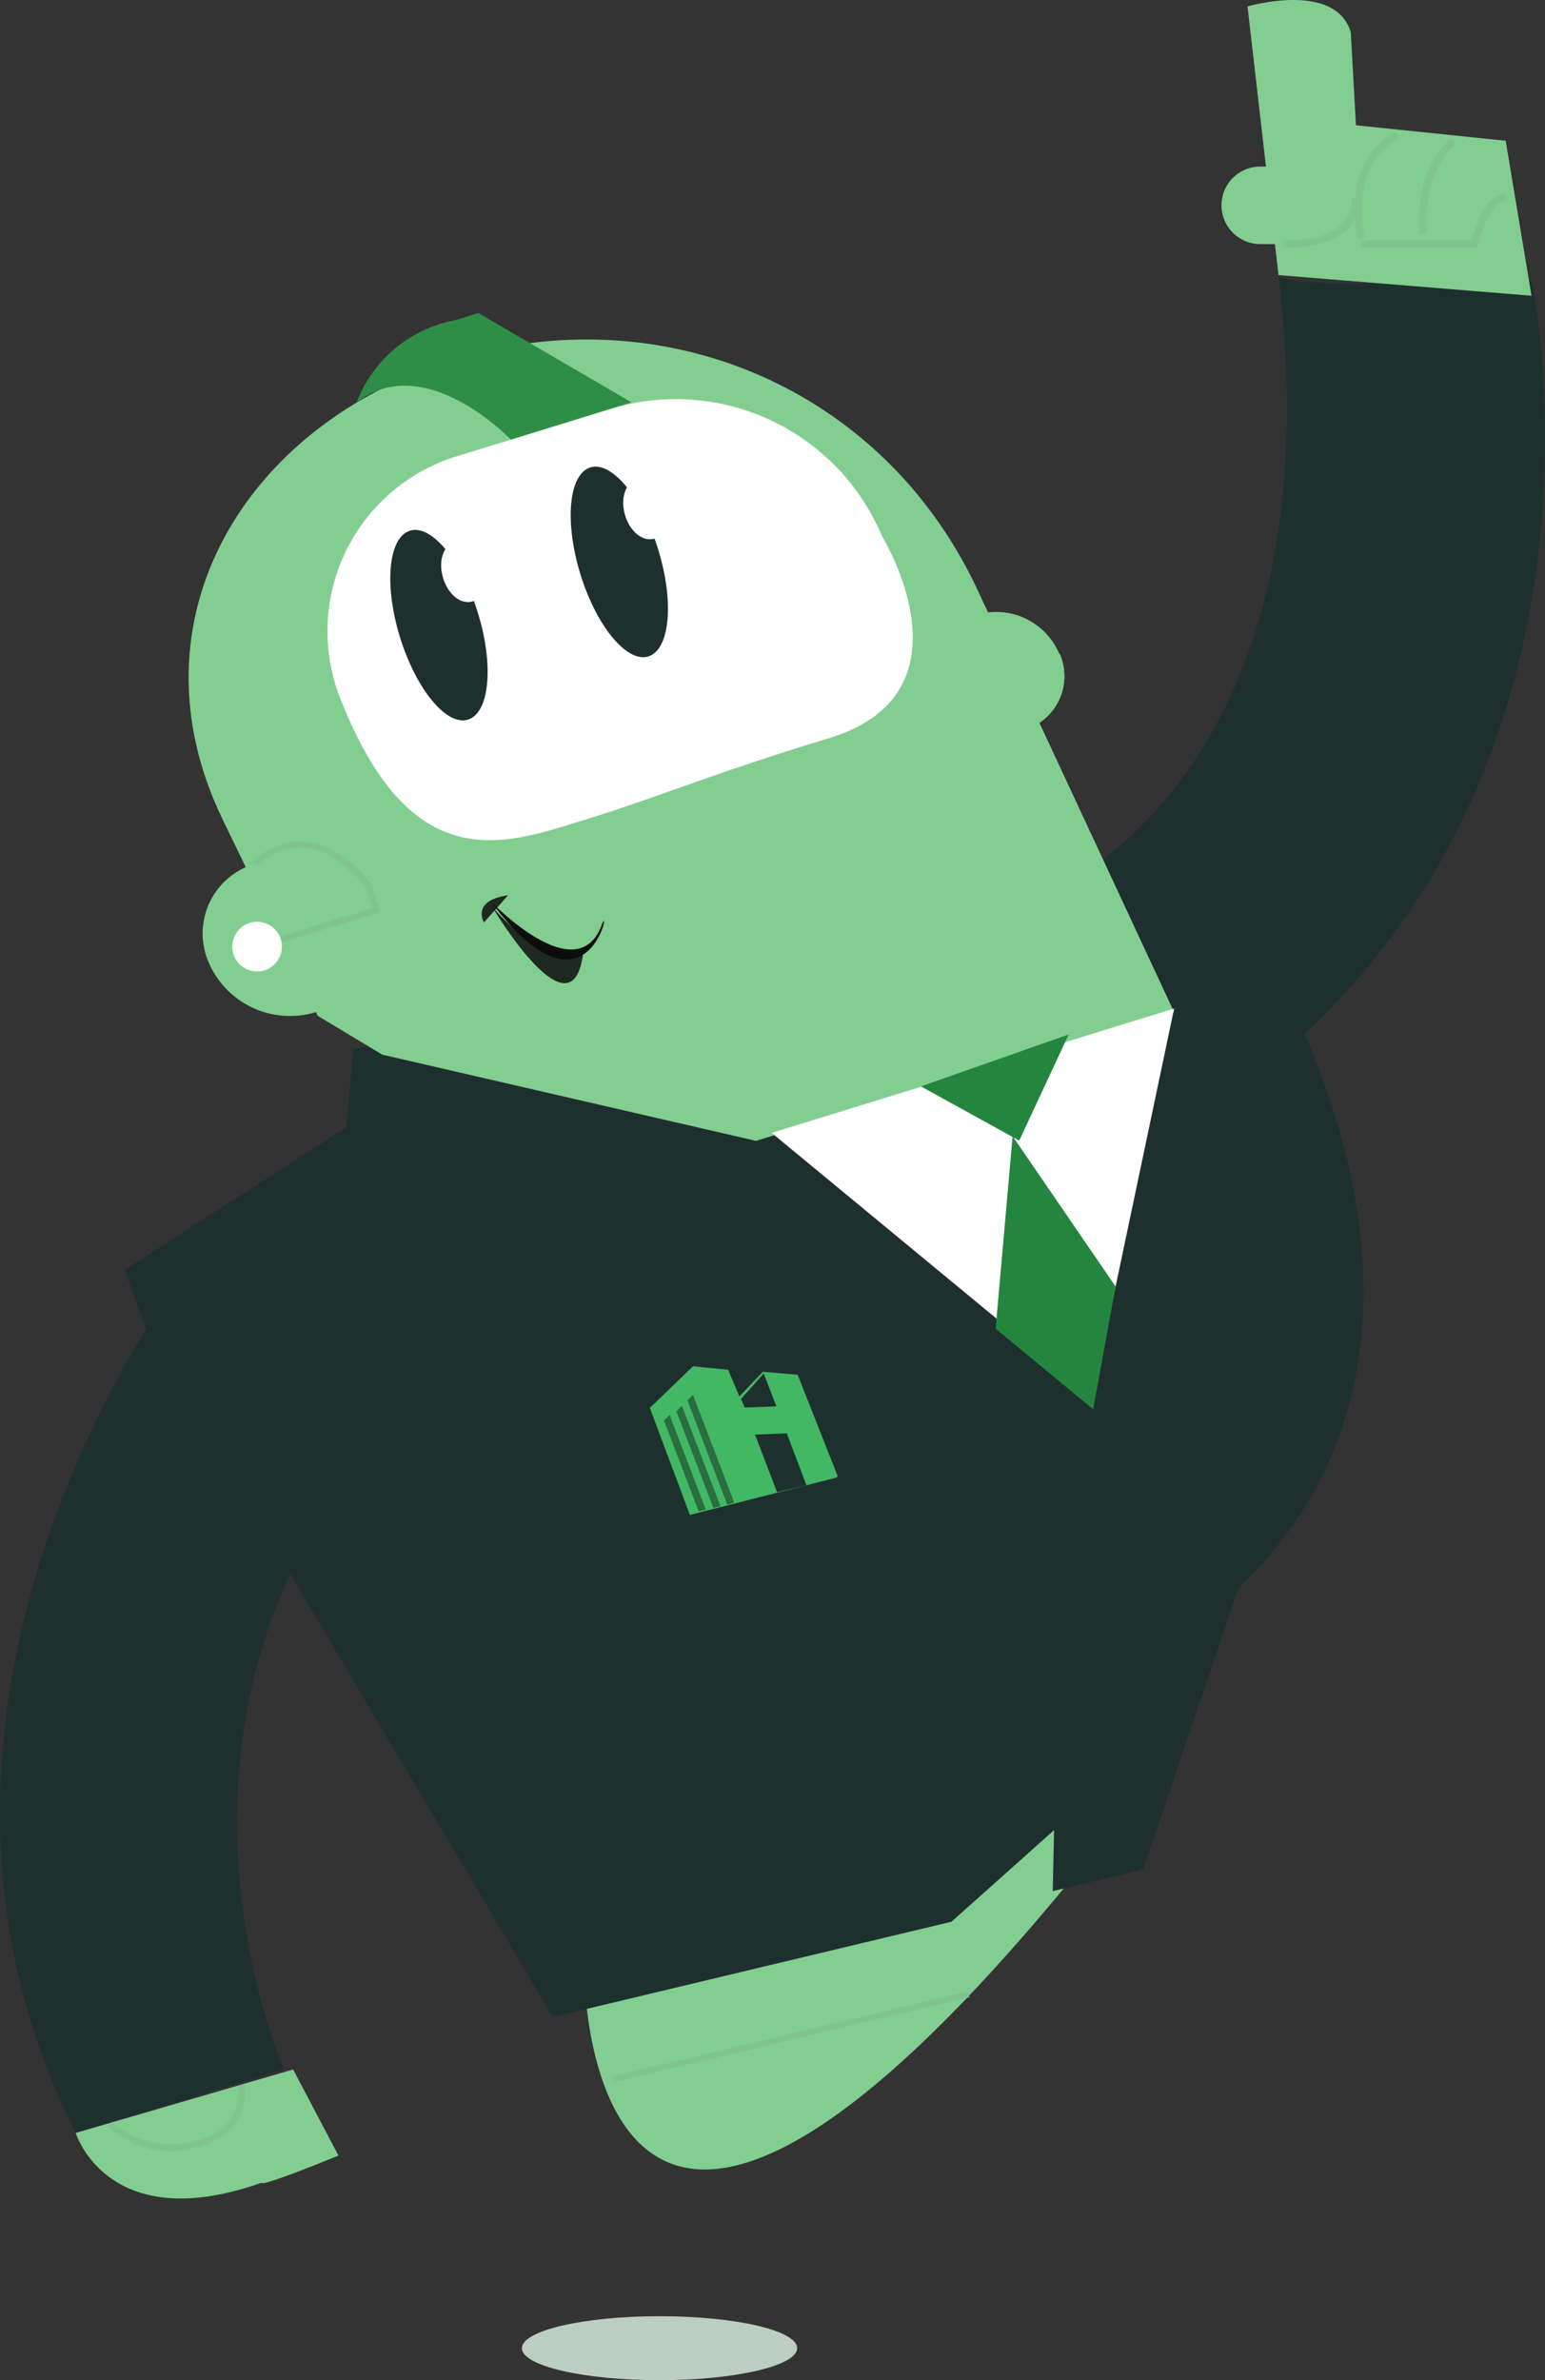
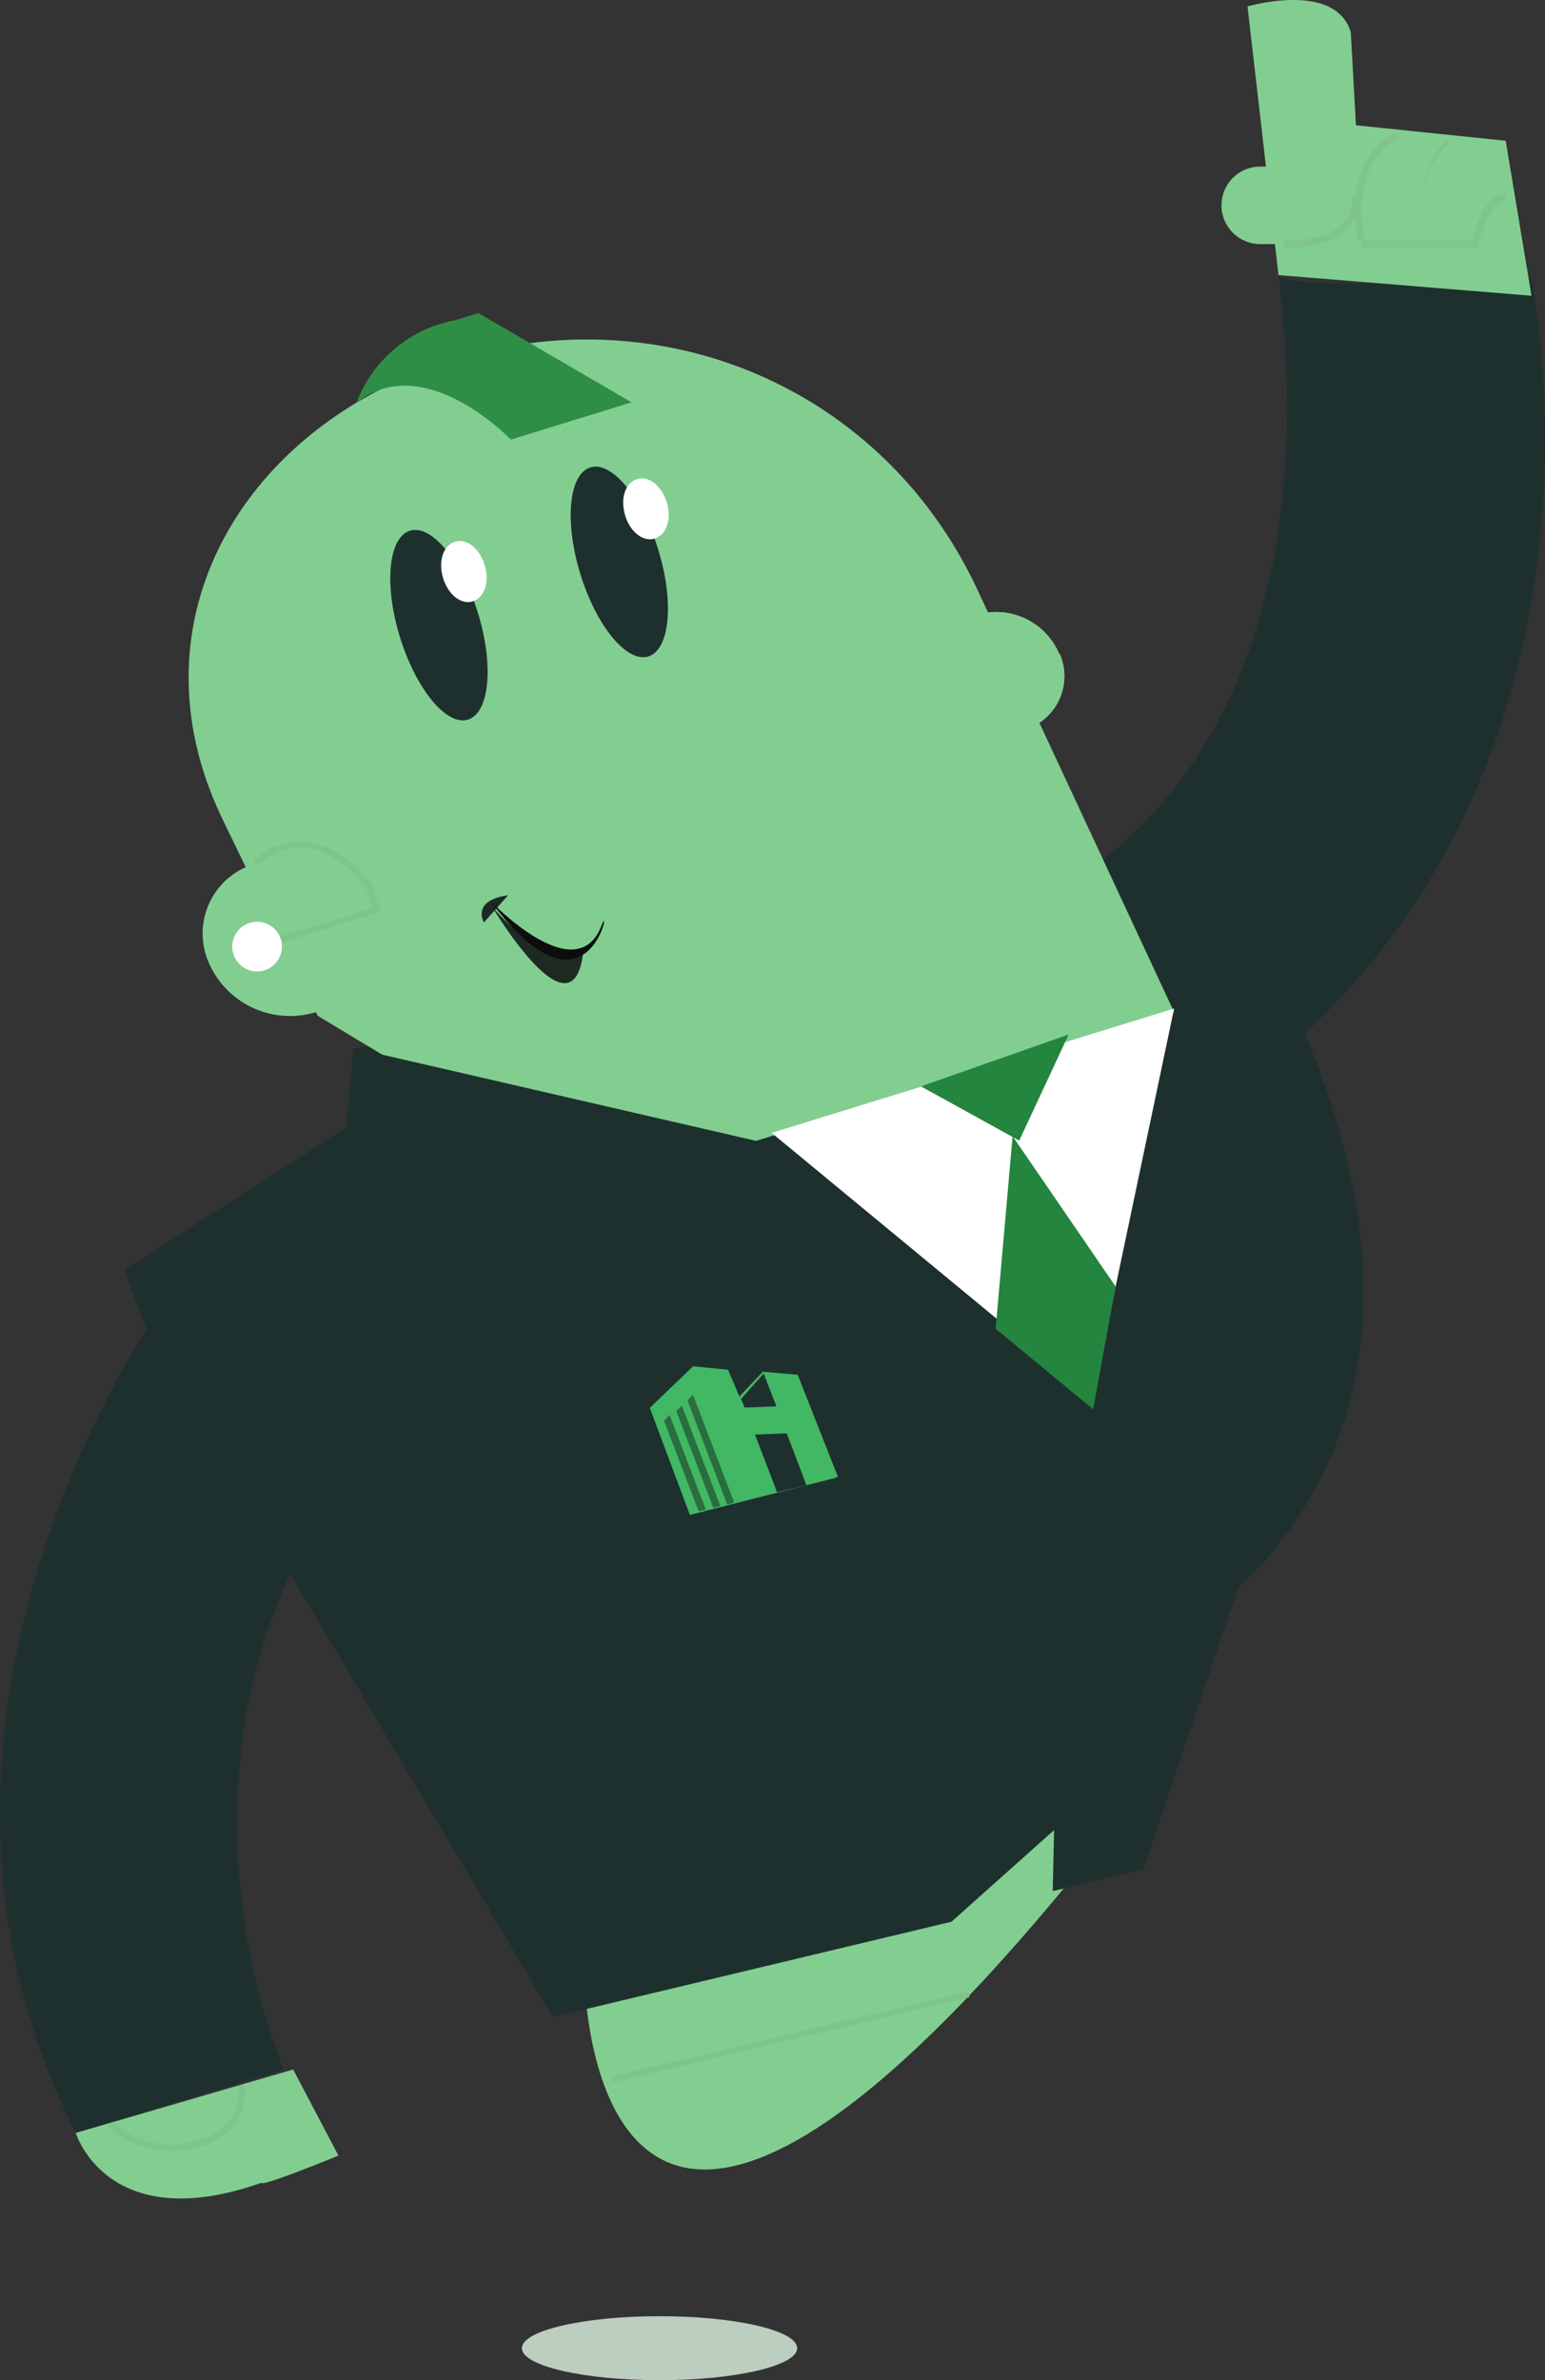
<svg xmlns="http://www.w3.org/2000/svg" viewBox="0 0 170.55 262.6">
  <rect x="0" y="0" width="170.55" height="262.6" fill="#333333" stroke="none" />
  <defs>
    <style>.cls-1{isolation:isolate;}.cls-2{fill:#1e302e;}.cls-3,.cls-6{fill:#82ce91;}.cls-13,.cls-15,.cls-4,.cls-6{mix-blend-mode:multiply;}.cls-5{fill:#80c48d;}.cls-7{fill:#fff;}.cls-8,.cls-9{fill:#0c0d0d;}.cls-9{opacity:0.84;}.cls-10{fill:#24853f;}.cls-11,.cls-13{fill:#42b764;}.cls-12{fill:#101e15;}.cls-13{opacity:0.52;}.cls-14{fill:#2f8e46;}.cls-15{fill:#bccebf;}</style>
  </defs>
  <g class="cls-1">
    <g id="Layer_2" data-name="Layer 2">
      <g id="Layer_1-2" data-name="Layer 1">
        <path class="cls-2" d="M115.48,98.74c2.86-1.48,32.1-15,25.65-68.39,0,1.71,27.93.57,27.93.57s12,55.85-31.92,88.9l-8,1.71-2.85,1.14-4.56,2.85" />
        <path class="cls-2" d="M39,115.73l-.76,8.64-24.43,15.7s17.16,60,71.58,54.78,81.19-37.72,55-88.54L123.14,102" />
        <path class="cls-3" d="M64.58,216.75c-.17-5.61-3.34,67.12,63.75-22.28" />
        <polyline class="cls-2" points="18.55 150.93 61.03 222.53 105.03 212.02 116.36 201.91 116.21 208.64 126.21 206.25 141.48 161.02 121.2 176.44" />
        <g class="cls-4">
          <rect class="cls-5" x="67.06" y="224.37" width="40.44" height="0.68" transform="translate(-49.85 26.45) rotate(-13.44)" />
        </g>
        <path class="cls-3" d="M116.94,72.18a7.56,7.56,0,0,0-9.08-4.36l-7.25,2.24a6.19,6.19,0,0,0-4,8.37h0a7.58,7.58,0,0,0,9.09,4.35L113,80.54a6.17,6.17,0,0,0,4-8.36Z" />
        <path class="cls-6" d="M116.94,72.18a7.56,7.56,0,0,0-9.08-4.36l-7.25,2.24a6.19,6.19,0,0,0-4,8.37h0a7.58,7.58,0,0,0,9.09,4.35L113,80.54a6.17,6.17,0,0,0,4-8.36Z" />
        <path class="cls-3" d="M35.07,112.07,24.49,90.23C14,68.31,27.07,46.76,50.05,39.69h0c23-7.07,47.13,3,57.64,24.93l21.92,47.05-63,19.38" />
-         <path class="cls-7" d="M37.76,77.54h0a20.18,20.18,0,0,1,13-27.3l17-5.24A24.7,24.7,0,0,1,97.38,59.19h0S108,76.38,91.58,81.42c-13.17,4-18.74,6.48-27.26,9.1S45.58,97,37.76,77.54Z" />
        <path class="cls-3" d="M49.24,98a9.77,9.77,0,0,0-11.72-5.61L28.16,95.3A8,8,0,0,0,23,106.1h0a9.77,9.77,0,0,0,11.72,5.61l9.36-2.88A8,8,0,0,0,49.24,98Z" />
        <path class="cls-8" d="M54.13,99.4s9.52,10,12.29,2.67C67.58,98.84,65.06,114,54.13,99.4Z" />
        <path class="cls-9" d="M54.33,100.05s9,15.17,10.08,4.79C63.74,104.14,61.3,107.83,54.33,100.05Z" />
        <path class="cls-9" d="M53.42,101.77s-1.46-2.42,2.67-3" />
        <polyline class="cls-7" points="85.18 124.99 86.65 126.2 120.57 154.2 129.61 111.27" />
        <polyline class="cls-10" points="101.66 119.86 112.51 125.84 117.97 114.13" />
        <polyline class="cls-10" points="111.78 125.35 109.7 148.94 120.37 157.13 123.15 141.94" />
        <polyline class="cls-2" points="39.86 115.82 85.33 126.3 138.18 169.94 99.79 173.58 62.54 159.23" />
        <polyline class="cls-11" points="92.48 162.88 88.05 151.67 84.2 151.34 81.62 154.07 80.37 151.12 76.51 150.74 71.74 155.33 76.16 167.13 92.3 163.03" />
        <polyline class="cls-2" points="85.71 155.16 84.3 151.54 81.8 154.35 82.2 155.29" />
        <polyline class="cls-2" points="89.02 163.86 86.85 158.14 83.34 158.27 85.78 164.63" />
        <path class="cls-12" d="M75.89,154.5,80.28,166l.39-.1.37-.15L76.5,153.9Zm-2.59,2.24,3.83,10,.78-.2-4-10.44Zm1.36-1.06,4.09,10.69.78-.2-4.26-11.08Z" />
        <polyline class="cls-13" points="76.51 150.74 82.26 165.58 76.16 167.13 71.74 155.33" />
        <path class="cls-7" d="M31,103.63a2.74,2.74,0,0,0-5.24,1.61A2.74,2.74,0,1,0,31,103.63Z" />
        <path class="cls-14" d="M39.36,44.42a14.45,14.45,0,0,1,10.83-9.08l2.62-.8,16.91,9.85L56.39,48.5S46.86,38.52,39.36,44.42Z" />
        <g class="cls-4">
          <path class="cls-5" d="M27.91,95.07l.5.46a6.91,6.91,0,0,1,4.88-2c2.41.08,4.81,1.57,7.13,4.43,0,.12.53,1.73.68,2.22L30.94,103.3l.21.66L42,100.63l-.93-3,0-.05c-2.47-3.06-5.05-4.65-7.68-4.73A7.45,7.45,0,0,0,27.91,95.07Z" />
        </g>
        <path class="cls-2" d="M52.76,67.64c1.78,5.76,1.28,11-1.09,11.75s-5.74-3.34-7.52-9.1-1.28-11,1.1-11.74S51,61.89,52.76,67.64Z" />
        <path class="cls-7" d="M53.5,62.33c-.56-1.81-2-3-3.3-2.56s-1.84,2.17-1.29,4,2,3,3.3,2.57S54.06,64.14,53.5,62.33Z" />
        <path class="cls-2" d="M72.67,60.67c1.77,5.76,1.28,11-1.09,11.75s-5.75-3.34-7.52-9.1-1.28-11,1.1-11.75S70.9,54.92,72.67,60.67Z" />
        <path class="cls-7" d="M73.61,55.43c-.56-1.81-2-3-3.3-2.57S68.46,55,69,56.84s2,3,3.3,2.57S74.16,57.24,73.61,55.43Z" />
        <path class="cls-3" d="M141.13,30.35,137.71.71s9.69-2.85,11.4,2.85l.57,10.26,16.53,1.71,2.85,17.1" />
        <path class="cls-3" d="M151.39,22.65a4.27,4.27,0,0,0-4.28-4.27h-8a4.27,4.27,0,0,0-4.27,4.27h0a4.28,4.28,0,0,0,4.27,4.28h8a4.28,4.28,0,0,0,4.28-4.28Z" />
        <g class="cls-4">
          <path class="cls-5" d="M149.27,21.8a4,4,0,0,1-1.23,3c-2.12,2-6.27,1.71-6.31,1.71l-.06.82c.19,0,4.54.3,6.93-1.92a4.73,4.73,0,0,0,1.49-3.62Z" />
        </g>
        <g class="cls-4">
          <path class="cls-5" d="M149.84,26.43l.81-.15c-1.62-8.65,3.52-10.85,3.74-10.94l-.31-.76C154,14.6,148.09,17.09,149.84,26.43Z" />
        </g>
        <g class="cls-4">
-           <path class="cls-5" d="M156.68,25.82l.82-.06c-.54-7.07,3.21-9.87,3.25-9.9l-.48-.67C160.1,15.32,156.1,18.27,156.68,25.82Z" />
+           <path class="cls-5" d="M156.68,25.82c-.54-7.07,3.21-9.87,3.25-9.9l-.48-.67C160.1,15.32,156.1,18.27,156.68,25.82Z" />
        </g>
        <g class="cls-4">
          <path class="cls-5" d="M162.46,26.52H150.25v.82h12.87l.07-.32c.3-1.34,1.42-4.81,3-4.81v-.82C163.93,21.39,162.77,25.3,162.46,26.52Z" />
        </g>
        <path class="cls-2" d="M18.36,143.32s-33.5,45.5-10,92l23-7s-15-33.5,6-64" />
        <path class="cls-3" d="M8.36,235.32s3.5,11.5,20.5,5.5c0,.5,8.5-3,8.5-3l-5-9.5" />
        <g class="cls-4">
          <path class="cls-5" d="M26.26,230.14c0,.19.84,4.69-4.74,6.08a9.66,9.66,0,0,1-9.14-2.14l-.53.49a10.19,10.19,0,0,0,9.85,2.35C28,235.36,27,230.06,27,230Z" />
        </g>
        <path class="cls-15" d="M88,259.07c0-1.95-6.8-3.53-15.19-3.53s-15.2,1.58-15.2,3.53,6.8,3.53,15.2,3.53S88,261,88,259.07Z" />
      </g>
    </g>
  </g>
</svg>